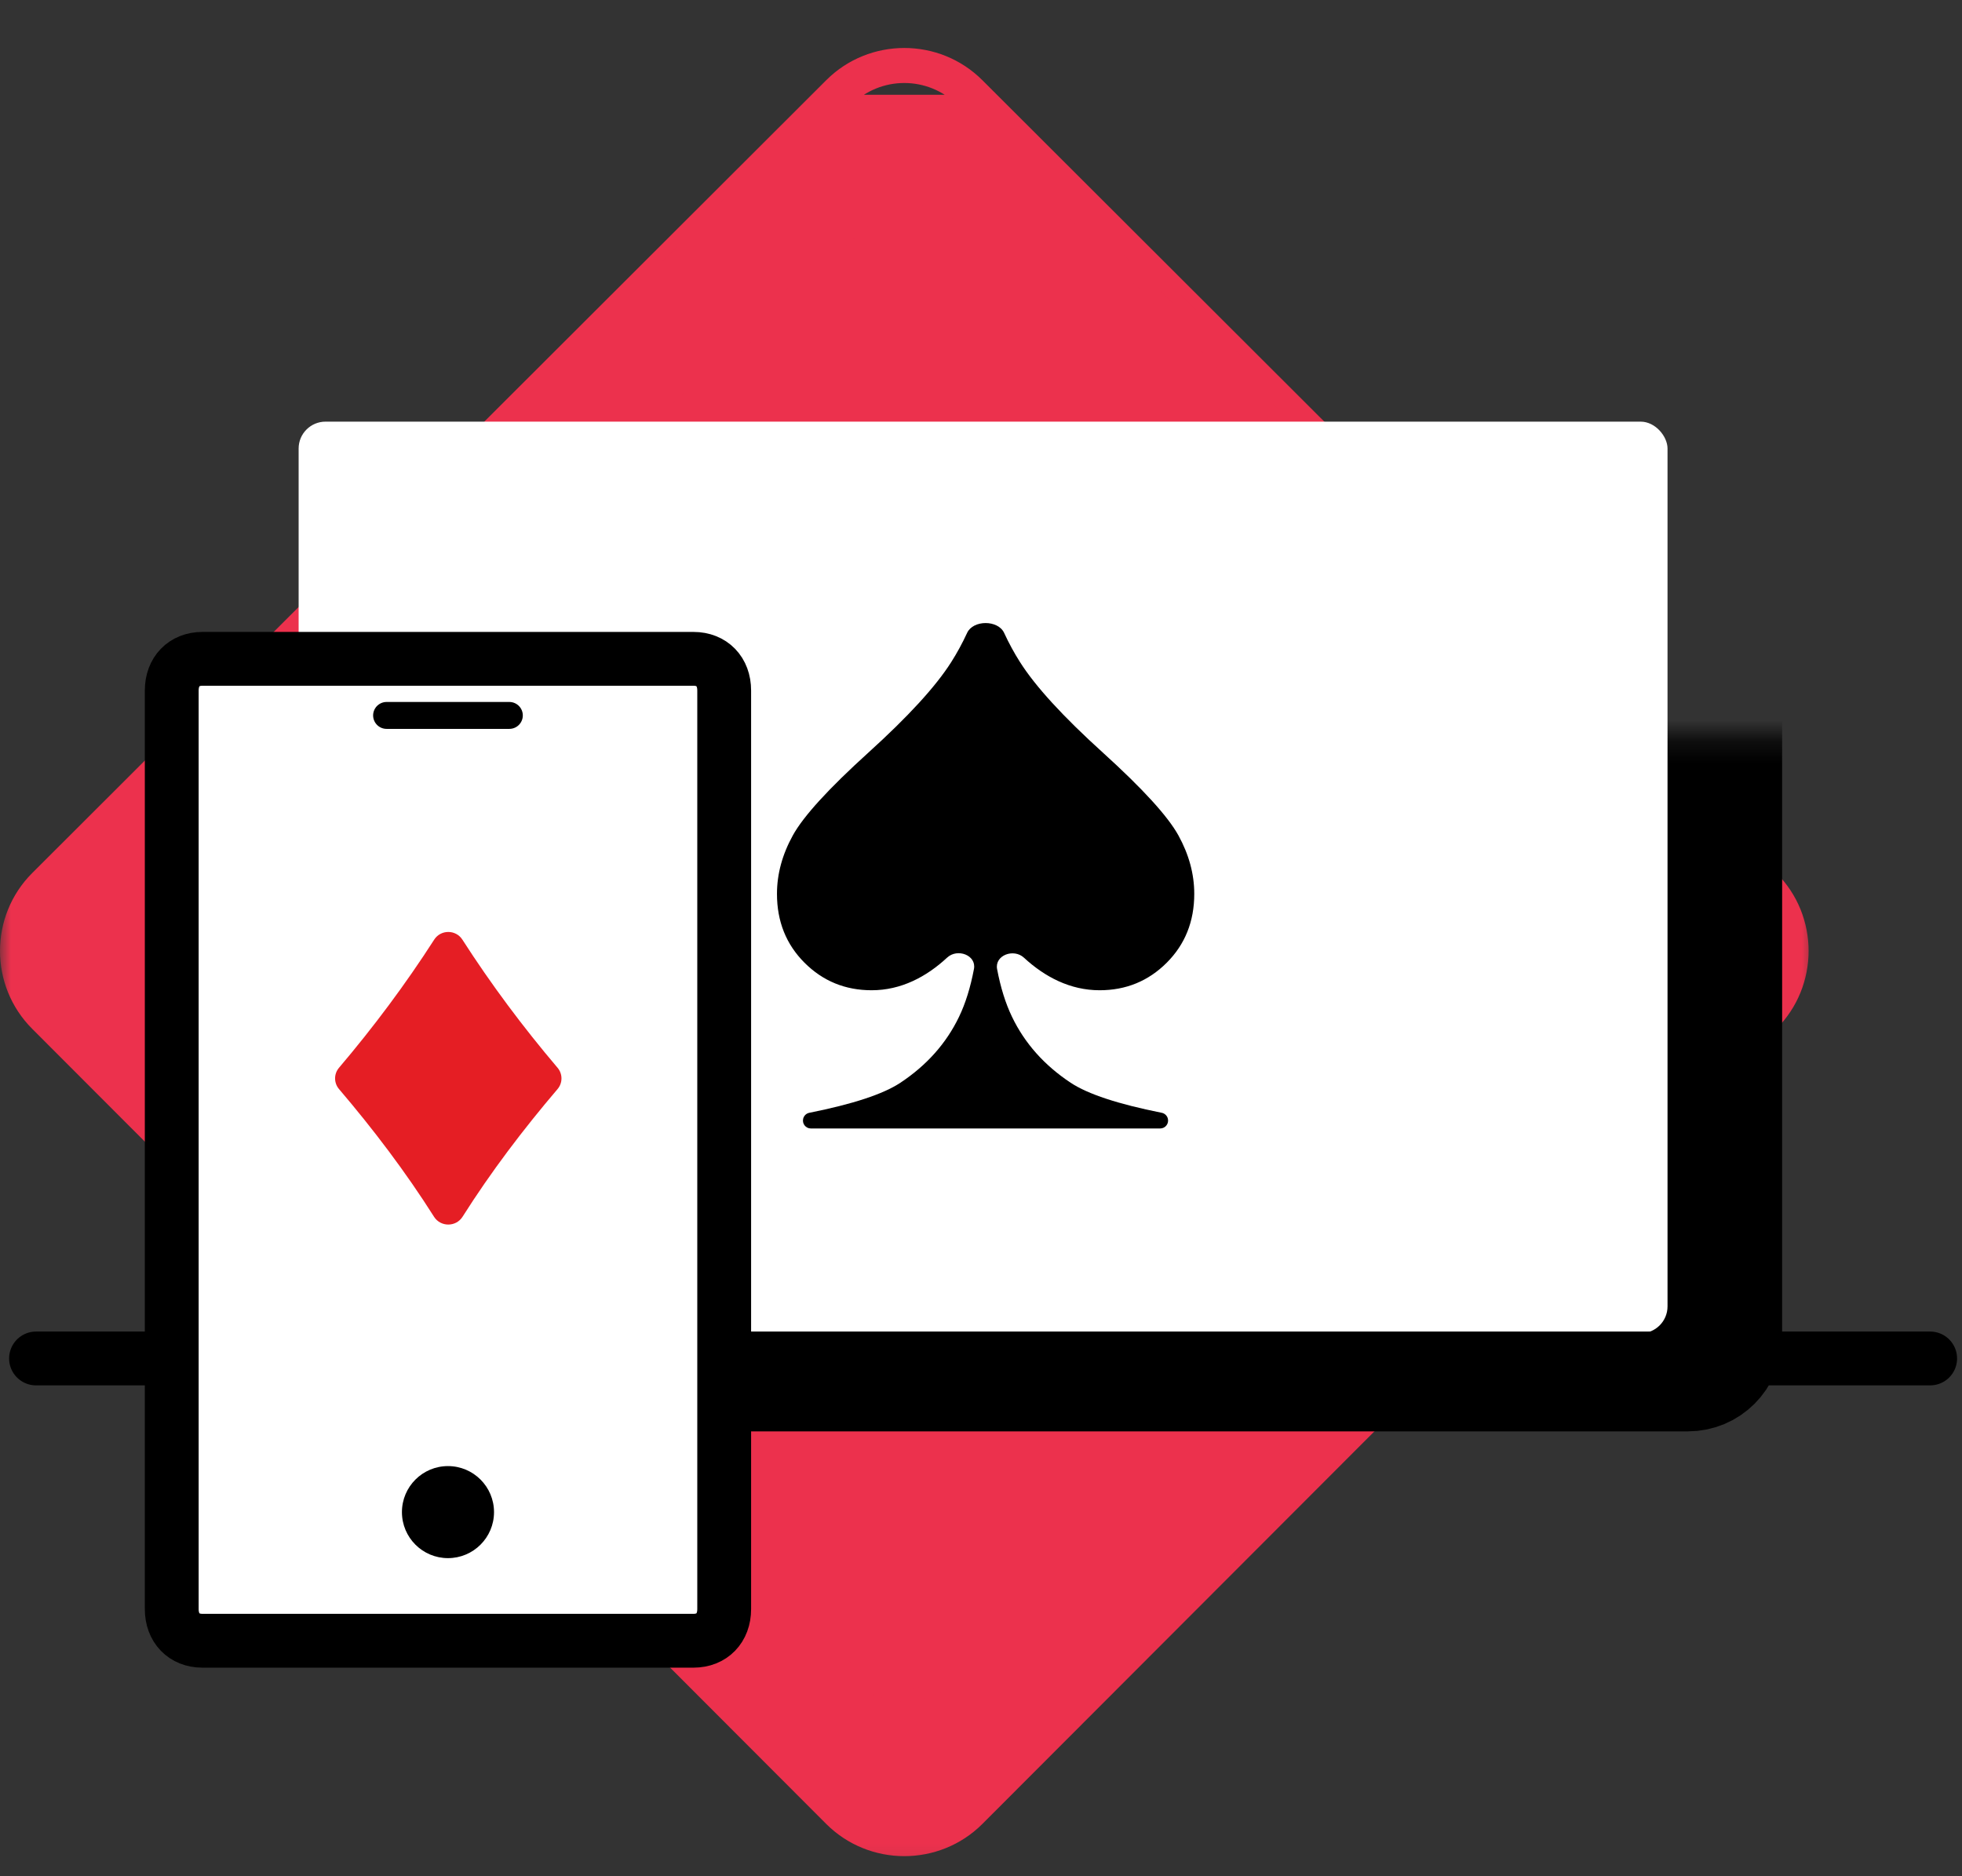
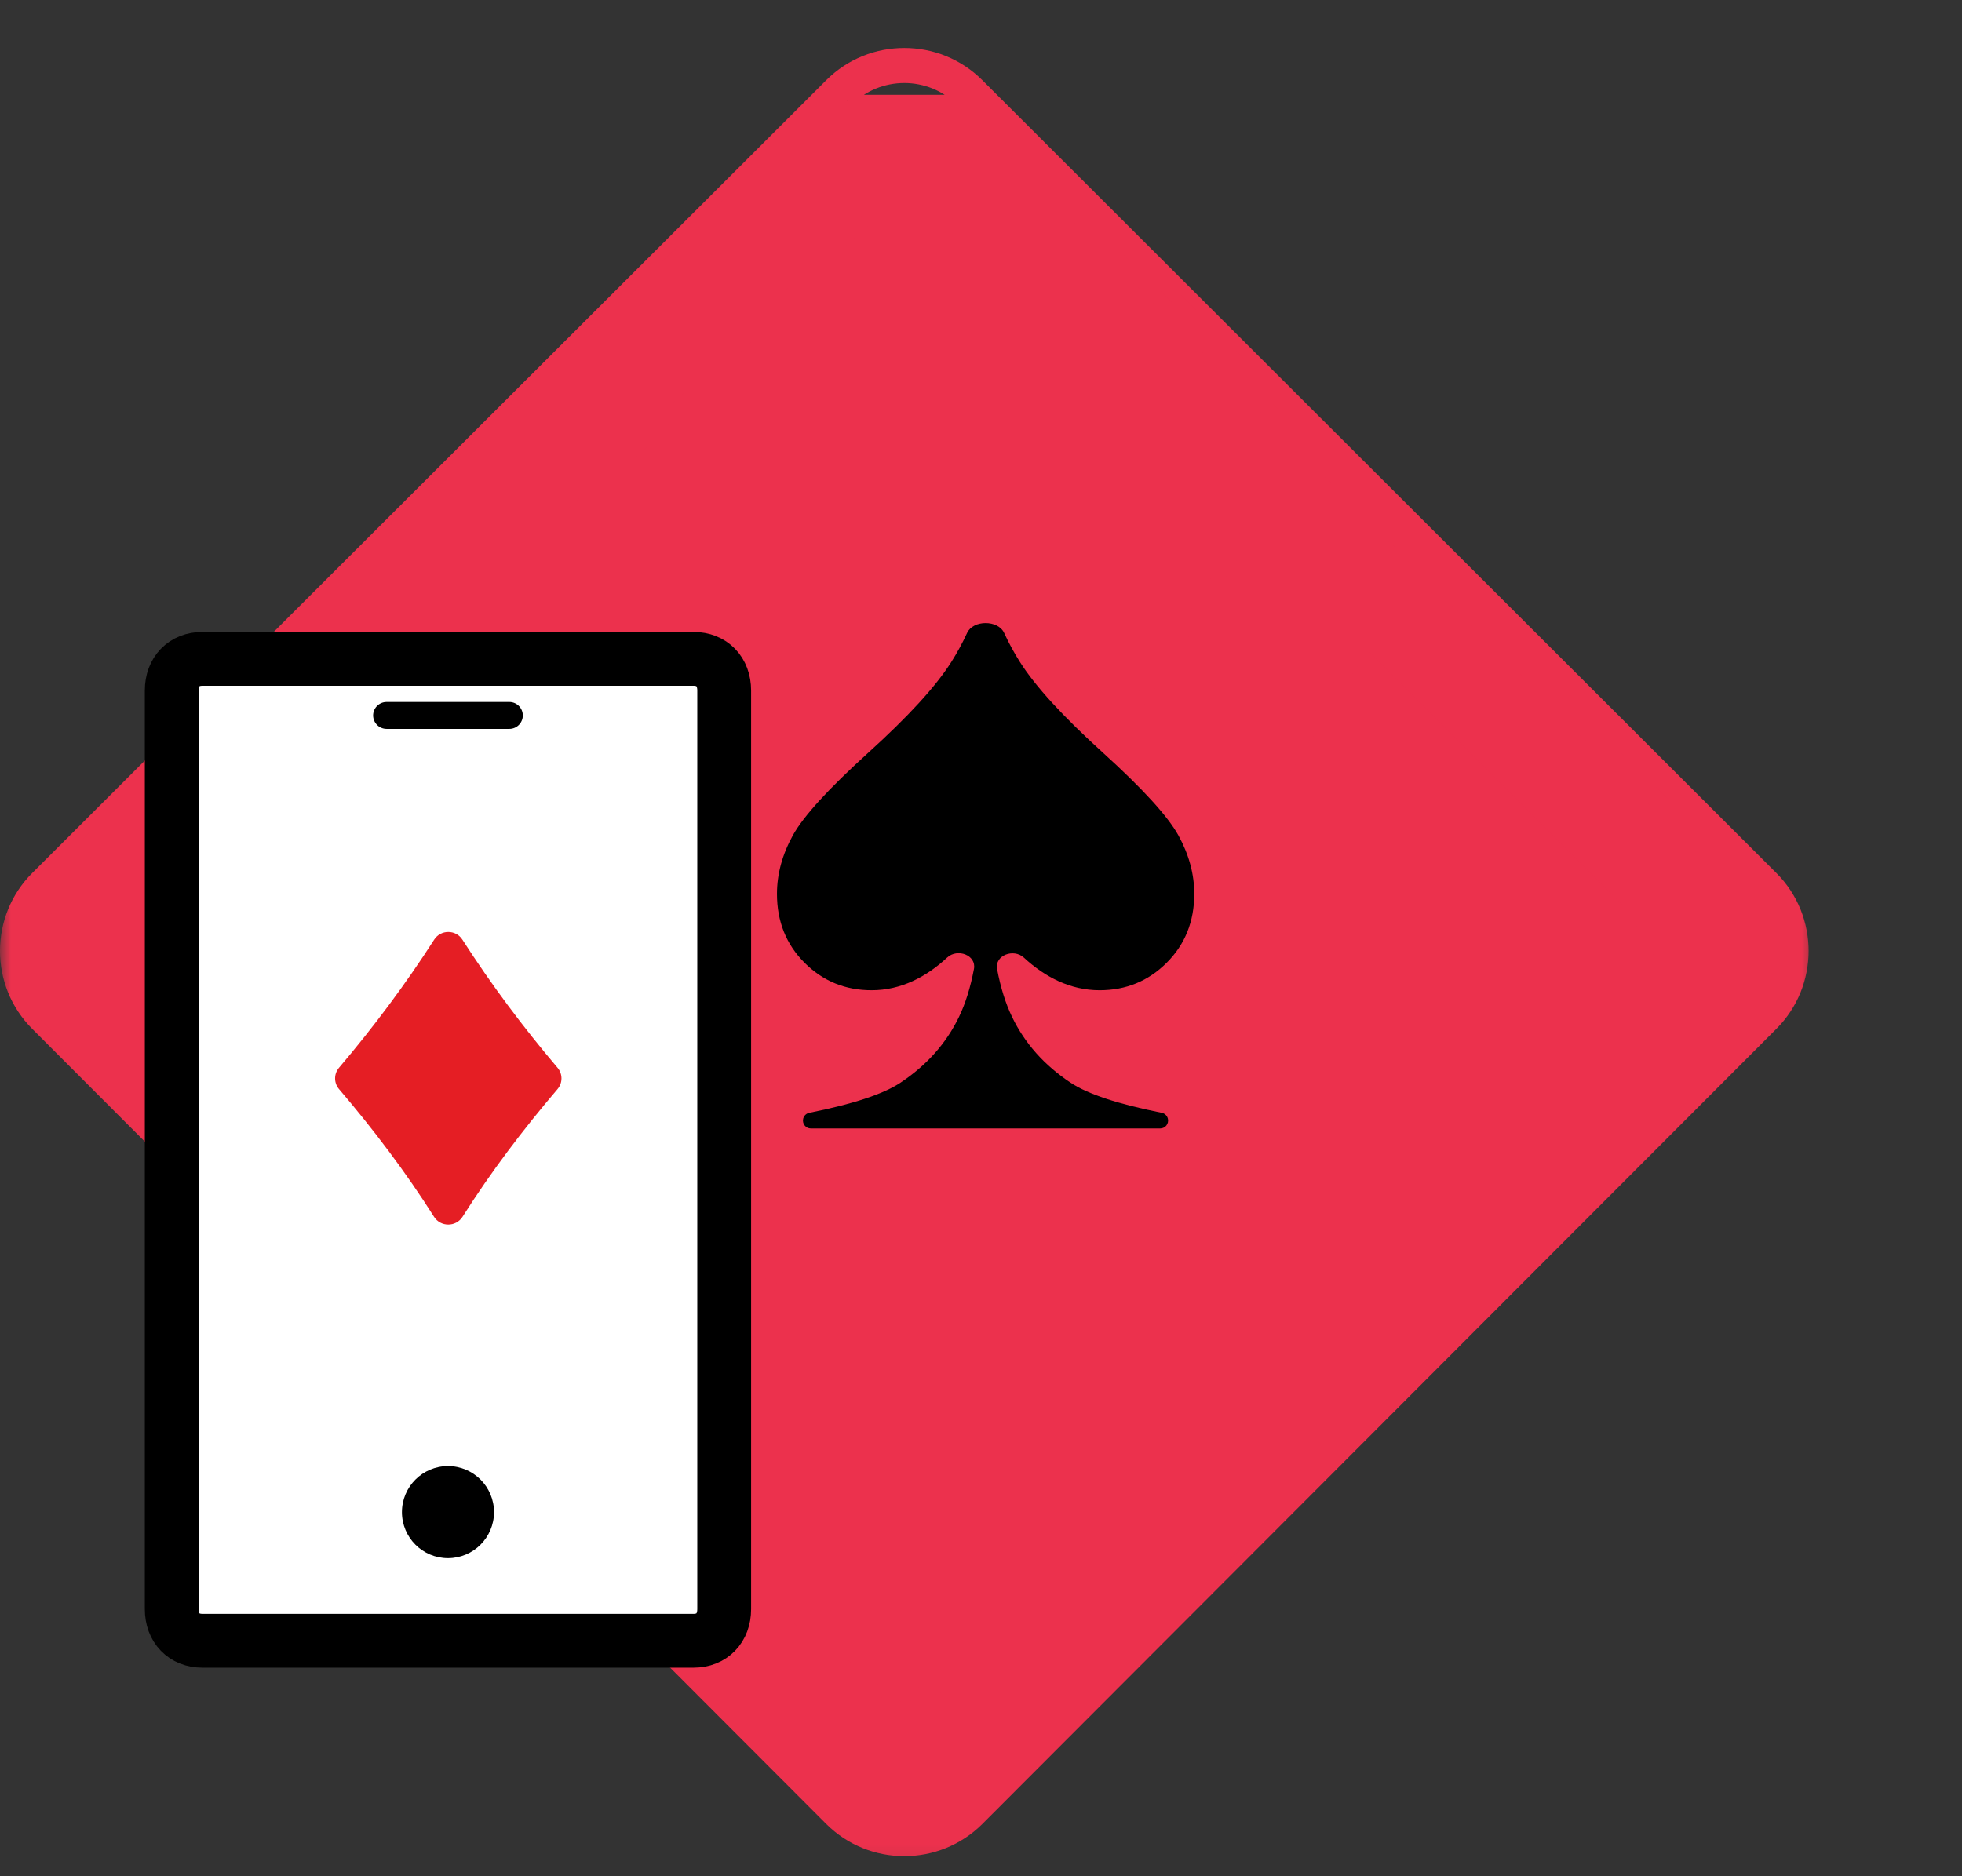
<svg xmlns="http://www.w3.org/2000/svg" width="92" height="88" viewBox="0 0 92 88" fill="none">
  <rect x="0" y="0" width="92" height="88" fill="#333333" stroke="none" />
  <mask id="mask0_5270_1818" style="mask-type:alpha" maskUnits="userSpaceOnUse" x="0" y="0" width="86" height="88">
    <rect y="0.228" width="85.18" height="87.637" fill="#338252" />
  </mask>
  <g mask="url(#mask0_5270_1818)">
    <path d="M45.094 4.727L45.095 4.728L82.327 42.019C82.327 42.019 82.327 42.019 82.327 42.019L82.327 42.02L82.129 42.218L45.094 4.727ZM45.094 4.727C43.606 3.241 41.201 3.241 39.713 4.727M45.094 4.727L39.713 4.727M39.713 4.727C39.713 4.727 39.713 4.727 39.713 4.727L39.713 4.727ZM1.71 48.058L1.71 48.058C-0.196 46.154 -0.196 43.048 1.71 41.145L38.942 3.959C40.848 2.055 43.959 2.055 45.865 3.959L83.097 41.145C85.003 43.048 85.003 46.154 83.097 48.058L83.097 48.058L45.865 85.35C43.959 87.253 40.848 87.253 38.942 85.35L1.71 48.058Z" fill="#EC314D" stroke="#EC314D" stroke-width="0.561" />
    <path d="M40.045 78.552L40.044 78.551L26.257 64.868L26.334 64.829L26.403 64.795L26.445 64.73L48.604 30.106C48.604 30.105 48.605 30.105 48.605 30.104C50.226 27.669 48.366 24.449 45.494 24.449H26.455L40.045 10.757C41.316 9.486 43.485 9.475 44.873 10.761L58.727 24.615L58.683 24.686L36.524 59.416C36.523 59.416 36.523 59.417 36.522 59.418C34.901 61.853 36.761 65.072 39.634 65.072H58.242L44.763 78.552C43.487 79.827 41.321 79.827 40.045 78.552ZM38.696 31.723L20.94 59.551L8.507 47.014L8.507 47.013C7.236 45.742 7.225 43.573 8.51 42.185L18.973 31.723H38.696ZM65.728 57.693H46.432L64.082 30.076L76.301 42.295C77.572 43.566 77.583 45.735 76.297 47.123L65.728 57.693Z" fill="#EC314D" stroke="#EC314D" stroke-width="0.561" />
  </g>
  <mask id="path-4-inside-1_5270_1818" fill="white">
-     <rect x="11.155" y="17.279" width="69.886" height="47.331" rx="1.893" />
-   </mask>
+     </mask>
  <rect x="11.155" y="17.279" width="69.886" height="47.331" rx="1.893" fill="black" stroke="black" stroke-width="5.049" mask="url(#path-4-inside-1_5270_1818)" />
-   <rect x="14.003" y="19.776" width="64.189" height="42.758" rx="1.262" fill="white" />
-   <path d="M1.689 63.715H90.507" stroke="black" stroke-width="2.524" stroke-linecap="round" />
  <path d="M47.084 29.684C46.8 29.069 45.633 29.069 45.349 29.684C45.127 30.164 44.879 30.622 44.602 31.057C43.876 32.2 42.583 33.611 40.719 35.299C38.856 36.987 37.675 38.28 37.177 39.181C36.68 40.083 36.433 40.997 36.433 41.925C36.433 43.217 36.864 44.293 37.724 45.154C38.585 46.015 39.635 46.445 40.872 46.445C42.254 46.445 43.441 45.815 44.413 44.913C44.895 44.465 45.792 44.799 45.67 45.446C45.507 46.31 45.274 47.059 44.97 47.691C44.371 48.936 43.455 49.965 42.217 50.785C41.414 51.317 39.991 51.785 37.952 52.192C37.808 52.22 37.694 52.33 37.661 52.472V52.472C37.606 52.706 37.783 52.928 38.022 52.928H46.208H54.402C54.641 52.928 54.818 52.706 54.763 52.472V52.472C54.73 52.33 54.616 52.22 54.472 52.192C52.433 51.785 51.01 51.317 50.207 50.785C48.969 49.965 48.053 48.936 47.454 47.691C47.151 47.061 46.918 46.315 46.755 45.454C46.633 44.806 47.531 44.471 48.014 44.918C48.989 45.818 50.18 46.445 51.561 46.445C52.798 46.445 53.848 46.015 54.709 45.154C55.569 44.293 56 43.217 56 41.925C56 40.997 55.753 40.083 55.256 39.181C54.758 38.28 53.576 36.987 51.714 35.299C49.85 33.611 48.557 32.2 47.831 31.057C47.554 30.622 47.306 30.164 47.084 29.684Z" fill="black" />
  <path d="M33.958 75.47C33.958 76.361 33.383 76.955 32.519 76.955H9.492C8.628 76.955 8.053 76.361 8.053 75.47V32.386C8.053 31.495 8.628 30.901 9.492 30.901H32.519C33.383 30.901 33.958 31.495 33.958 32.386V75.47Z" fill="white" stroke="black" stroke-width="2.524" stroke-miterlimit="10" stroke-linecap="round" stroke-linejoin="round" />
  <path d="M21.68 44.069C21.373 43.592 20.668 43.592 20.361 44.069C19.011 46.171 17.512 48.177 15.896 50.081C15.651 50.369 15.652 50.792 15.896 51.079C17.51 52.973 19.021 54.965 20.352 57.069C20.66 57.556 21.381 57.556 21.689 57.069C23.02 54.965 24.531 52.973 26.145 51.079C26.389 50.792 26.389 50.369 26.145 50.081C24.528 48.177 23.03 46.171 21.68 44.069Z" fill="#E51E24" />
  <path d="M21.006 73.08C22.198 73.08 23.165 72.114 23.165 70.922C23.165 69.73 22.198 68.763 21.006 68.763C19.814 68.763 18.847 69.73 18.847 70.922C18.847 72.114 19.814 73.08 21.006 73.08Z" fill="black" />
  <path d="M18.127 33.555H23.884" stroke="black" stroke-width="1.262" stroke-miterlimit="10" stroke-linecap="round" stroke-linejoin="round" />
</svg>